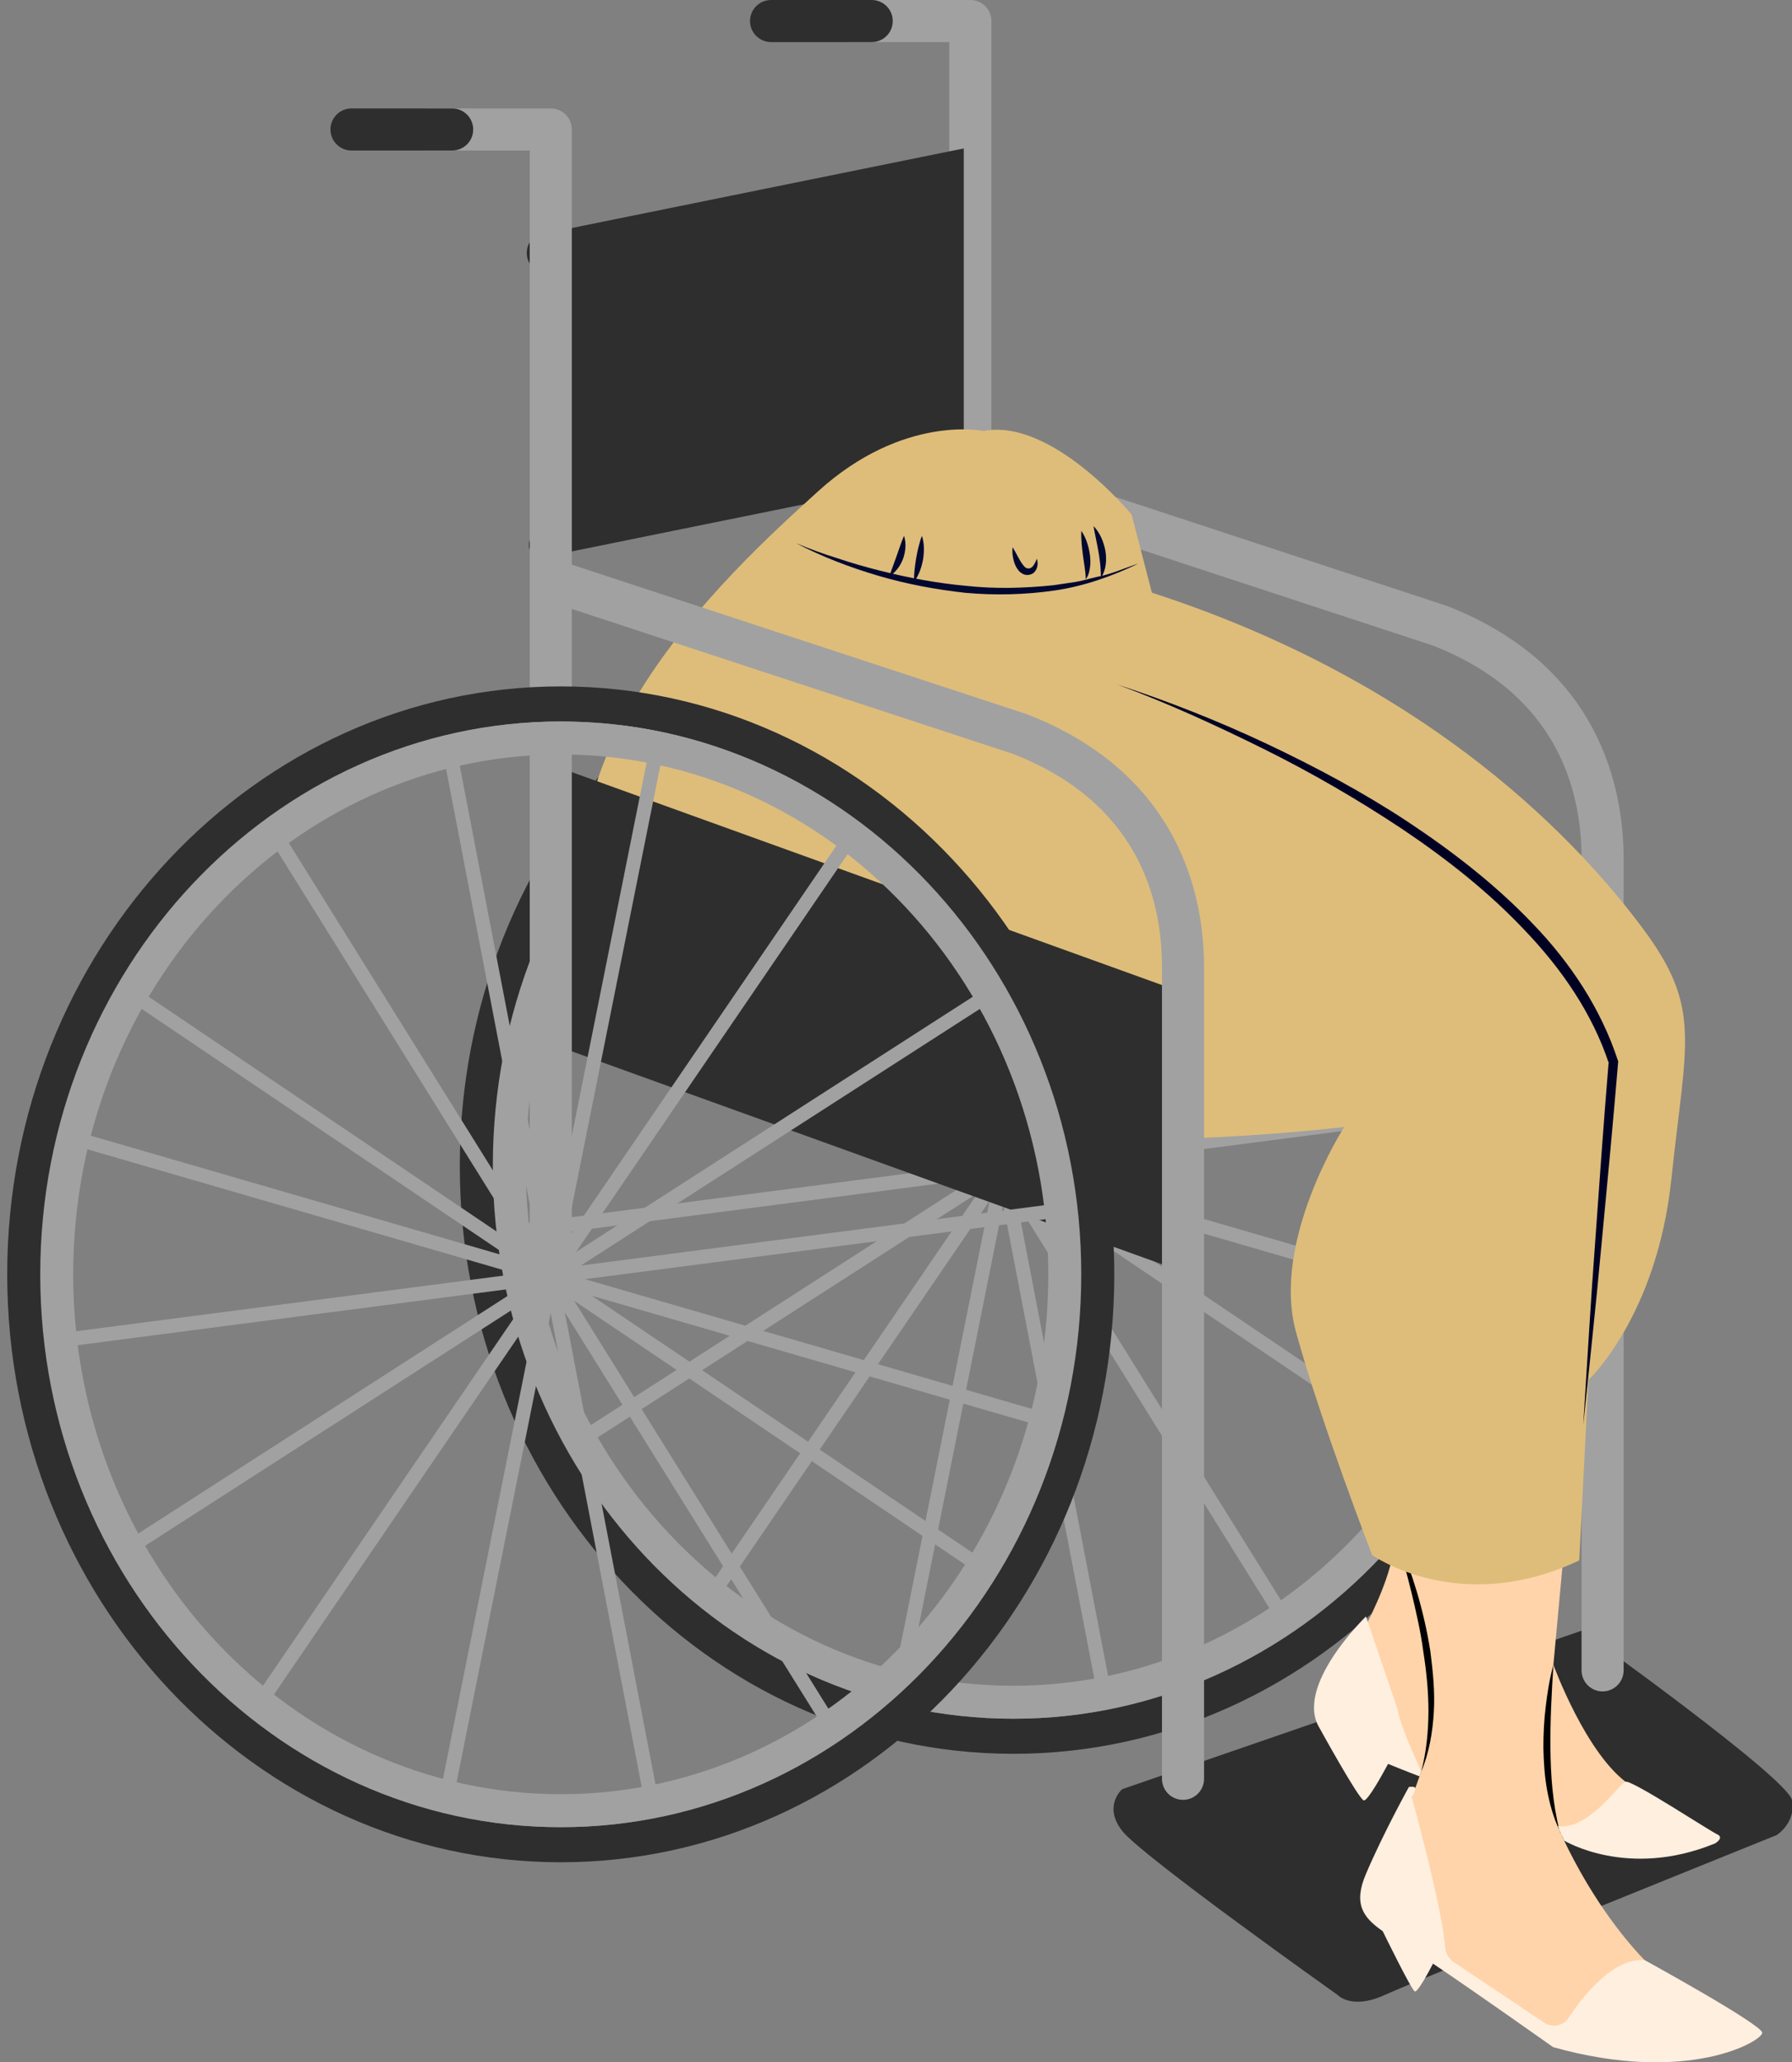
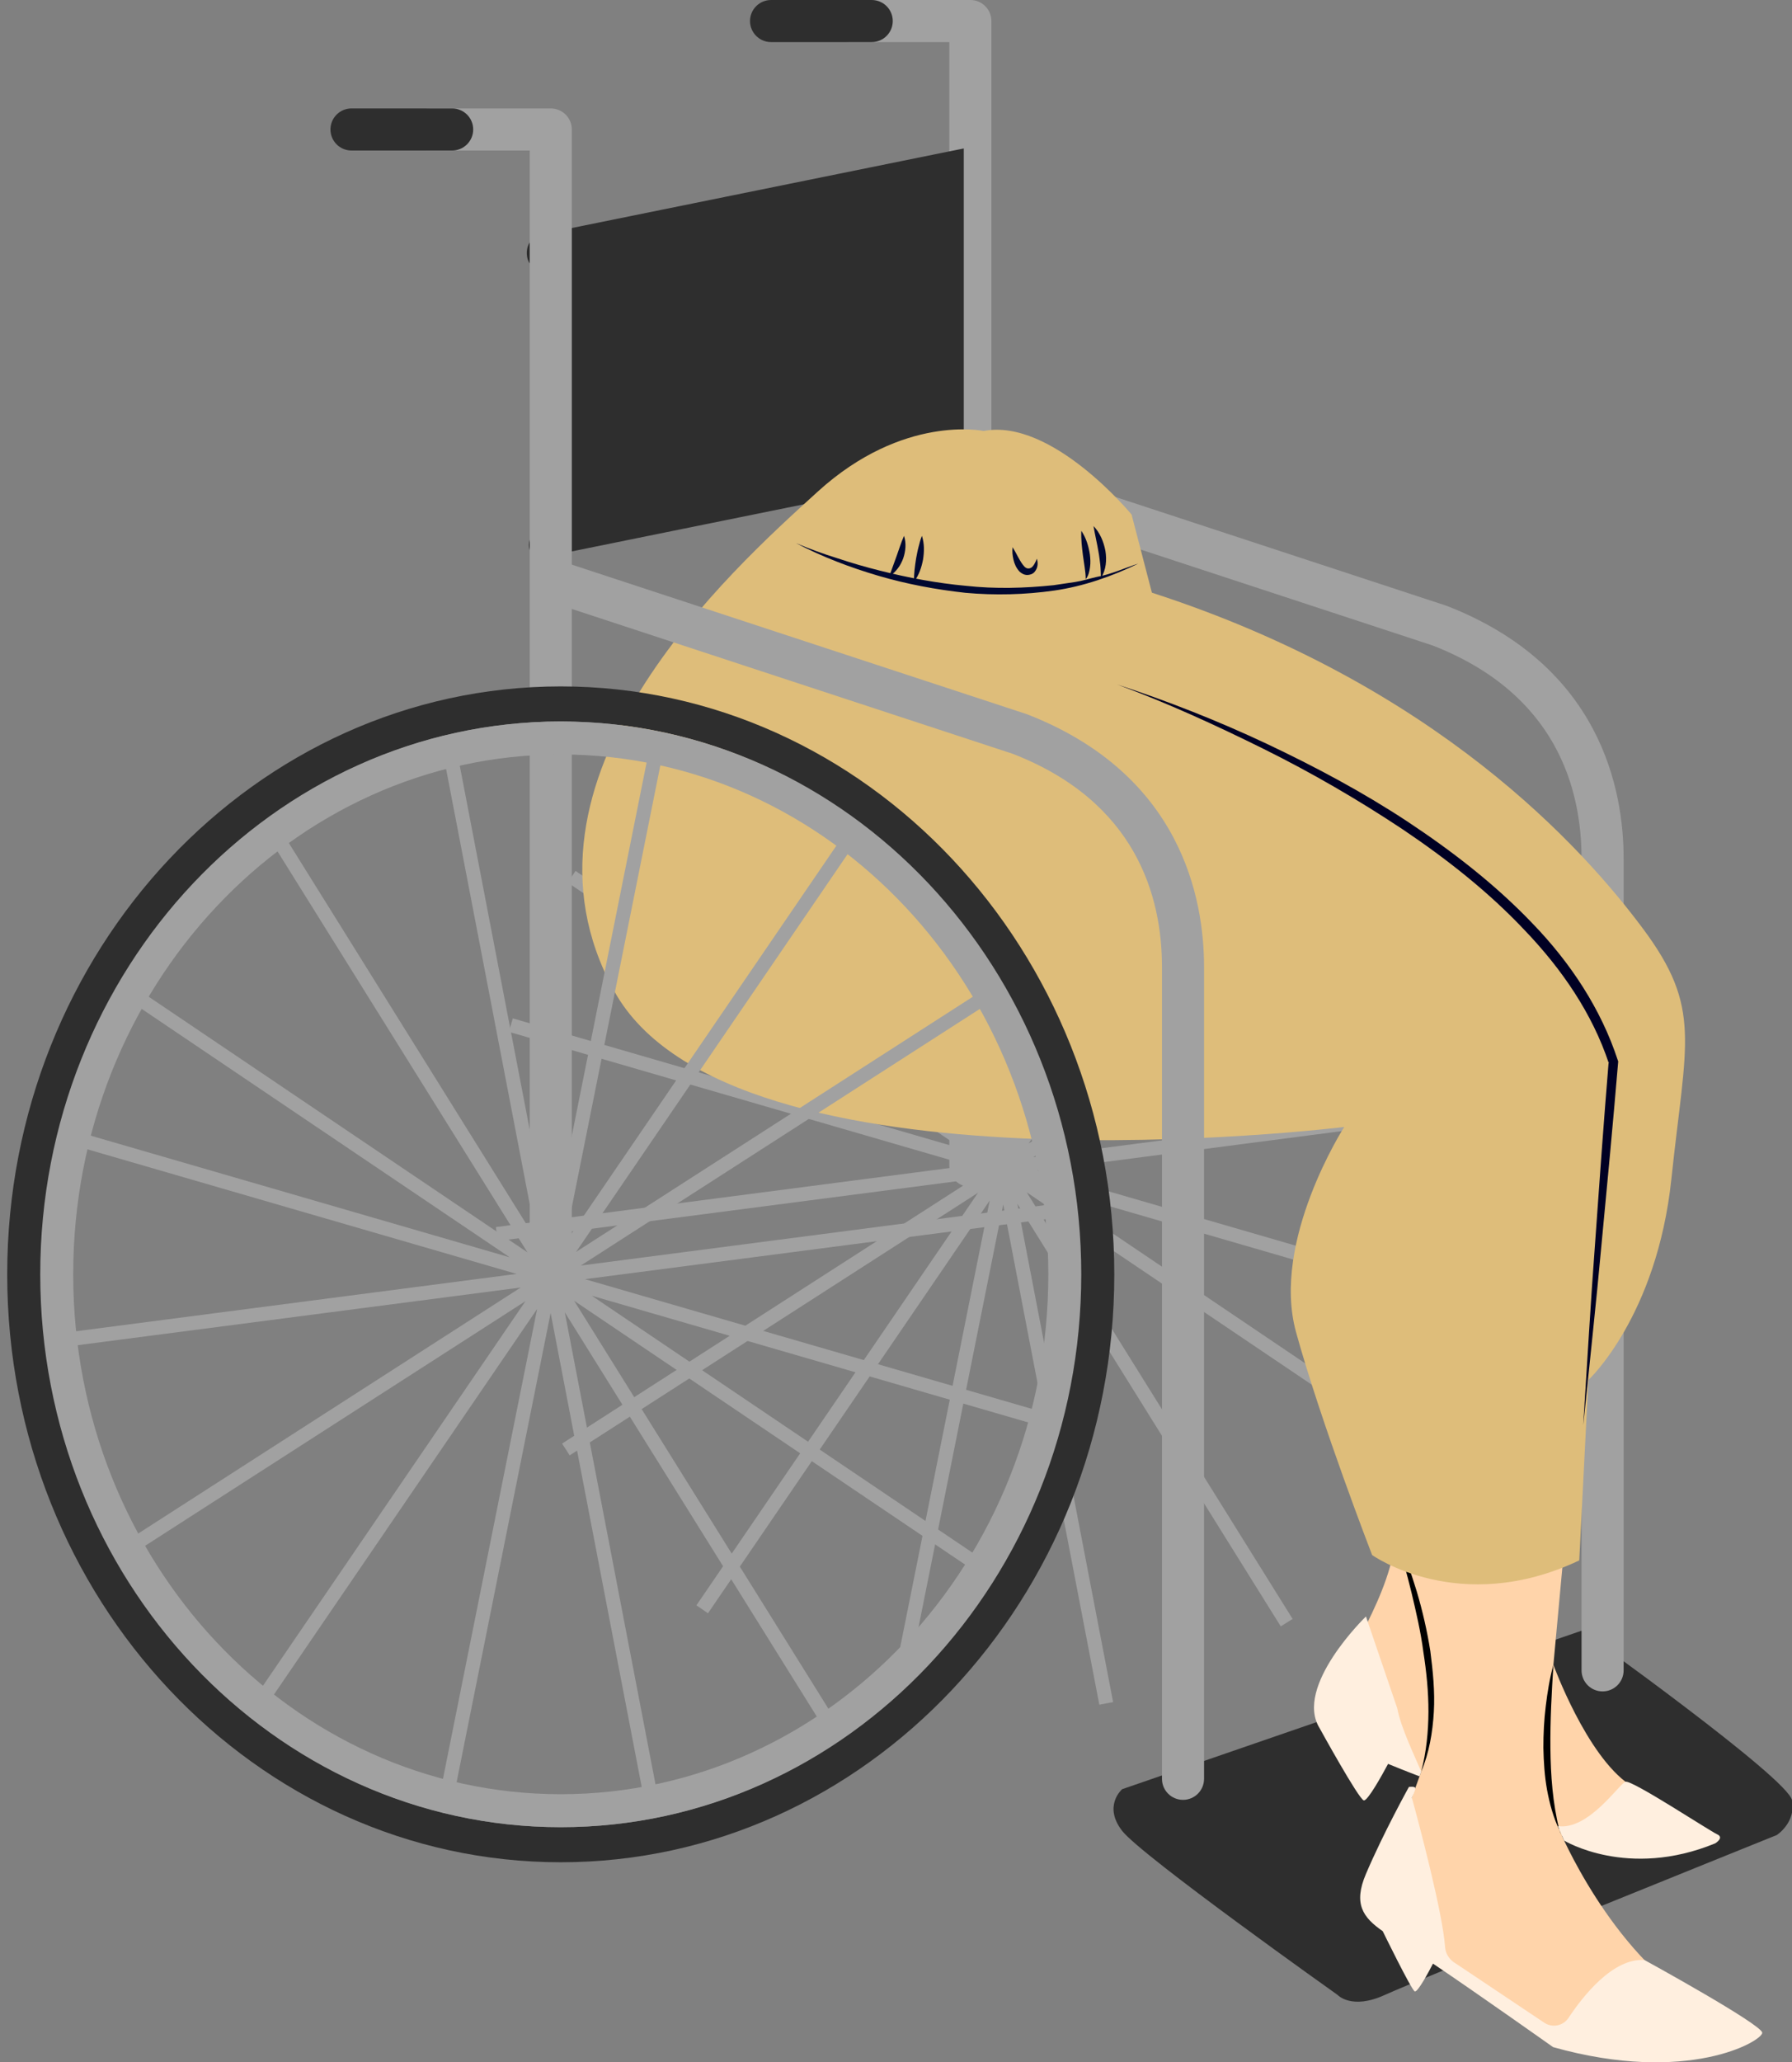
<svg xmlns="http://www.w3.org/2000/svg" width="127.762px" height="147px" viewBox="-0.514 0 127.762 147" fill="none">
  <rect x="-0.514" y="0" width="127.762" height="147" fill="#808080" stroke="none" />
  <g id="Female Character Sitting Wheelchair/Lower Body/Wheelchair 6">
    <g id="Back Wheelchair">
      <g id="Group 3">
        <path id="Fill 1" fill-rule="evenodd" clip-rule="evenodd" d="M112.244 116.235L79.492 127.531C79.492 127.531 78.105 128.719 79.492 130.504C80.879 132.287 94.85 142.196 94.85 142.196C94.85 142.196 95.841 143.286 98.22 142.196C100.598 141.105 126.162 130.8 126.162 130.8C126.162 130.8 127.549 129.909 127.252 128.324C126.954 126.738 112.244 116.235 112.244 116.235" fill="#2E2E2E" />
      </g>
      <path id="Fill 4" fill-rule="evenodd" clip-rule="evenodd" d="M107.201 79.057L107.072 78.065L73.164 82.477L102.48 63.626L101.939 62.785L72.825 81.506L92.905 52.096L92.079 51.532L71.994 80.948L79.144 45.272L78.164 45.075L71.032 80.664L64.179 45.011L63.196 45.201L70.022 80.713L51.246 50.597L50.398 51.126L69.357 81.536L40.52 62.079L39.962 62.908L68.098 81.891L36.047 72.589L35.767 73.55L68.582 83.074L34.841 87.465L34.97 88.457L68.878 84.044L39.561 102.896L40.102 103.738L69.217 85.016L49.137 114.426L49.963 114.991L70.047 85.574L62.897 121.25L63.878 121.448L71.011 85.857L77.863 121.511L78.846 121.322L72.02 85.806L90.797 115.925L91.644 115.396L72.686 84.987L101.521 104.443L102.08 103.615L73.943 84.629L105.996 93.933L106.275 92.972L73.461 83.448L107.201 79.057Z" fill="#A1A1A1" />
-       <path id="Fill 6" fill-rule="evenodd" clip-rule="evenodd" d="M71.733 41.197C49.972 41.197 32.268 59.996 32.268 83.104C32.268 106.211 49.972 125.01 71.733 125.01C93.495 125.01 111.199 106.211 111.199 83.104C111.199 59.996 93.495 41.197 71.733 41.197M71.733 43.697C92.116 43.697 108.699 61.375 108.699 83.104C108.699 104.833 92.116 122.51 71.733 122.51C51.35 122.51 34.768 104.833 34.768 83.104C34.768 61.375 51.35 43.697 71.733 43.697" fill="#2E2E2E" />
-       <path id="Fill 8" fill-rule="evenodd" clip-rule="evenodd" d="M71.733 43.697C51.271 43.697 34.623 61.375 34.623 83.104C34.623 104.833 51.271 122.51 71.733 122.51C92.196 122.51 108.845 104.833 108.845 83.104C108.845 61.375 92.196 43.697 71.733 43.697M71.733 46.048C90.9 46.048 106.494 62.671 106.494 83.104C106.494 103.536 90.9 120.159 71.733 120.159C52.566 120.159 36.974 103.536 36.974 83.104C36.974 62.671 52.566 46.048 71.733 46.048" fill="#A1A1A1" />
      <path id="Fill 10" fill-rule="evenodd" clip-rule="evenodd" d="M113.744 82.928L68.667 66.668V46.765L113.744 63.026V82.928Z" fill="#2E2E2E" />
      <path id="Fill 12" fill-rule="evenodd" clip-rule="evenodd" d="M68.668 84.605C67.84 84.605 67.168 83.933 67.168 83.105V3H60.093C59.265 3 58.593 2.328 58.593 1.5C58.593 0.671 59.265 0 60.093 0H68.668C69.496 0 70.168 0.671 70.168 1.5V83.105C70.168 83.933 69.496 84.605 68.668 84.605" fill="#A1A1A1" />
      <path id="Fill 14" fill-rule="evenodd" clip-rule="evenodd" d="M61.636 3H54.459C53.632 3 52.959 2.328 52.959 1.5C52.959 0.671 53.632 0 54.459 0H61.636C62.465 0 63.136 0.671 63.136 1.5C63.136 2.328 62.465 3 61.636 3" fill="#2E2E2E" />
      <path id="Fill 16" fill-rule="evenodd" clip-rule="evenodd" d="M113.744 120.562V120.562C112.915 120.562 112.244 119.89 112.244 119.062V61.199C112.244 56.153 110.398 49.419 101.606 46.002L68.2 35.029L69.136 32.179L102.617 43.179C113.613 47.451 115.244 56.301 115.244 61.199V119.062C115.244 119.89 114.572 120.562 113.744 120.562" fill="#A1A1A1" />
      <path id="Fill 18" fill-rule="evenodd" clip-rule="evenodd" d="M38.891 16.529C38.891 16.529 36.985 16.548 37.045 18.107C37.086 19.161 38.061 19.348 38.697 19.361C38.59 21.02 38.479 22.963 38.479 23.89C38.479 26.347 38.822 31.102 38.891 33.508C38.914 34.301 38.913 35.924 38.907 37.293C38.33 37.448 37.196 37.876 37.196 38.838C37.196 40.128 38.891 39.58 38.891 39.58L68.199 33.631V10.58L38.891 16.529Z" fill="#2E2E2E" />
    </g>
    <g id="Lower">
      <path id="Fill 1_2" fill-rule="evenodd" clip-rule="evenodd" d="M58.733 35.215C58.733 35.215 63.996 31.614 69.674 31.891C75.352 32.168 79.664 33.968 81.248 42.694C81.248 42.694 94.049 45.048 106.791 56.958C119.532 68.868 120.086 69.284 118.424 78.979C116.762 88.673 111.915 100.445 111.915 100.445L110.237 118.667C110.237 118.667 112.585 125.131 115.662 127.208C118.74 129.286 120.691 130.286 119.1 131.748C117.509 133.211 117.125 131.441 114.046 131.748C110.968 132.057 110.661 130.441 110.661 130.441C110.661 130.441 114.277 139.136 120.664 142.906C120.664 142.906 122.819 144.907 120.664 145.83C118.509 146.754 112.507 146.677 109.66 144.753C106.813 142.829 100.965 137.904 99.041 137.366C97.117 136.827 98.041 133.98 98.041 133.98L100.811 126.285C100.811 126.285 100.042 125.284 97.887 124.592C95.732 123.9 94.578 120.976 94.809 119.899C95.04 118.82 98.887 113.358 98.964 109.356C98.964 109.356 97.04 103.893 94.424 99.044C91.808 94.196 95.193 82.423 97.117 79.268C97.117 79.268 94.116 79.73 88.422 80.192C82.728 80.653 63.387 82.041 52.045 75.794C40.703 69.546 41.819 48.364 58.733 35.215" fill="#FFD4AA" />
      <path id="Fill 3" fill-rule="evenodd" clip-rule="evenodd" d="M74.058 50.845C77.779 51.699 81.455 52.779 85.049 54.089C88.64 55.407 92.177 56.898 95.558 58.712C98.93 60.533 102.192 62.609 105.097 65.149C108.009 67.66 110.504 70.753 112.038 74.332L112.064 74.393L112.065 74.46C112.092 78.791 112.076 83.121 112.053 87.452C112.052 91.783 111.964 96.115 111.915 100.446C111.804 96.116 111.652 91.786 111.59 87.455C111.503 83.126 111.424 78.796 111.389 74.465L111.415 74.593C109.915 71.145 107.451 68.18 104.609 65.702C101.781 63.19 98.575 61.113 95.248 59.285C91.908 57.476 88.451 55.866 84.898 54.488C81.348 53.112 77.747 51.833 74.058 50.845" fill="#7A3710" />
      <path id="Fill 5" fill-rule="evenodd" clip-rule="evenodd" d="M98.964 109.356C99.588 110.666 100.069 112.037 100.491 113.424C100.905 114.816 101.231 116.235 101.46 117.673C101.645 119.115 101.798 120.572 101.712 122.033C101.625 123.487 101.379 124.947 100.811 126.286C101.18 124.882 101.32 123.453 101.328 122.023C101.333 120.592 101.187 119.163 100.966 117.748C100.782 116.325 100.453 114.924 100.122 113.525C99.78 112.127 99.395 110.738 98.964 109.356" fill="black" />
      <path id="Fill 7" fill-rule="evenodd" clip-rule="evenodd" d="M110.238 118.667C110.112 120.652 110.004 122.619 110.023 124.586C110.042 126.553 110.183 128.507 110.661 130.44C110.23 129.54 109.968 128.563 109.784 127.579C109.606 126.592 109.544 125.59 109.523 124.591C109.521 123.591 109.57 122.593 109.693 121.603C109.813 120.613 109.971 119.628 110.238 118.667" fill="black" />
      <path id="Fill 9" fill-rule="evenodd" clip-rule="evenodd" d="M96.789 79.316C96.856 78.751 97.118 78.257 97.432 77.814C97.76 77.382 98.161 76.993 98.678 76.76C98.562 77.022 98.415 77.243 98.276 77.466C98.139 77.692 97.983 77.9 97.833 78.112C97.517 78.525 97.201 78.931 96.789 79.316" fill="#7A3710" />
      <path id="Fill 11" fill-rule="evenodd" clip-rule="evenodd" d="M110.562 130.163L111.002 131.194C111.002 131.194 115.524 133.963 121.771 131.393C121.771 131.393 122.451 130.988 121.908 130.745C121.365 130.501 115.827 126.853 115.378 127.001C114.93 127.147 112.74 130.474 110.562 130.163" fill="#FFEFDF" />
      <path id="Fill 13" fill-rule="evenodd" clip-rule="evenodd" d="M100.811 126.285C100.434 125.338 99.373 123.212 99.104 121.764L96.872 115.22C96.872 115.22 91.707 120.217 93.577 123.197C93.577 123.197 96.369 128.272 96.721 128.331C96.995 128.377 98.011 126.547 98.45 125.728C99.696 126.241 100.691 126.616 100.691 126.616L100.811 126.285Z" fill="#FFEFDF" />
      <g id="Group 17">
        <path id="Fill 15" fill-rule="evenodd" clip-rule="evenodd" d="M116.732 139.709C114.491 139.551 112.353 142.267 111.315 143.83C110.933 144.406 110.161 144.562 109.586 144.177L103.155 139.875C102.782 139.625 102.545 139.224 102.513 138.775C102.339 136.349 100.729 130.276 100.146 128.135C100.146 128.135 100.429 127.578 100.393 127.447C100.355 127.311 99.935 127.373 99.935 127.373C99.935 127.373 98.11 130.658 96.869 133.579C95.963 135.71 96.654 136.675 98.085 137.664L98.07 137.656C98.07 137.656 100.107 141.828 100.351 141.945C100.556 142.045 101.391 140.47 101.652 139.965C104.925 142.168 110.216 145.918 110.216 145.918C119.839 148.62 125.126 145.48 125.126 144.896C125.126 144.313 116.732 139.709 116.732 139.709" fill="#FFEFDF" />
      </g>
      <g id="Group 20">
        <path id="Fill 18_2" fill-rule="evenodd" clip-rule="evenodd" d="M69.615 30.72C69.615 30.72 63.892 29.491 57.785 35.045C51.679 40.601 34.971 55.497 43.264 70.618C51.557 85.74 95.323 80.33 95.323 80.33C95.323 80.33 90.1 88.448 91.886 94.945C93.673 101.442 97.313 110.843 97.313 110.843C97.313 110.843 103.533 115.276 112.079 111.225L112.732 98.366C112.732 98.366 117.615 93.837 118.649 84.032C119.682 74.227 120.849 71.87 116.62 66.191C112.377 60.492 101.927 48.82 81.611 42.246L80.163 36.676C80.163 36.676 74.494 29.784 69.615 30.72" fill="#DEBD7A" />
      </g>
      <path id="Fill 21" fill-rule="evenodd" clip-rule="evenodd" d="M56.234 38.713C57.201 39.125 58.189 39.482 59.19 39.792C60.183 40.125 61.189 40.416 62.203 40.67C64.23 41.181 66.286 41.57 68.362 41.758C70.437 41.986 72.528 41.928 74.598 41.713L76.145 41.484C76.661 41.407 77.158 41.24 77.667 41.126C78.703 40.939 79.656 40.492 80.658 40.166C78.768 41.079 76.753 41.792 74.651 42.094C72.556 42.393 70.423 42.447 68.316 42.255C66.213 42.024 64.127 41.635 62.102 41.039C60.078 40.443 58.099 39.688 56.234 38.713" fill="#000830" />
      <path id="Fill 23" fill-rule="evenodd" clip-rule="evenodd" d="M62.894 41.057L63.412 39.628C63.582 39.164 63.718 38.7 63.939 38.194C64.11 38.72 64.054 39.282 63.883 39.795C63.788 40.049 63.668 40.296 63.499 40.511C63.335 40.727 63.144 40.93 62.894 41.057" fill="#000830" />
      <path id="Fill 25" fill-rule="evenodd" clip-rule="evenodd" d="M64.653 41.46C64.639 40.875 64.717 40.342 64.801 39.803C64.854 39.536 64.898 39.27 64.97 39.003C65.041 38.736 65.102 38.468 65.216 38.193C65.396 38.754 65.383 39.333 65.294 39.889C65.187 40.441 65.011 40.99 64.653 41.46" fill="#000830" />
      <path id="Fill 27" fill-rule="evenodd" clip-rule="evenodd" d="M71.682 39.004C71.993 39.507 72.212 40.058 72.526 40.389C72.602 40.464 72.667 40.499 72.736 40.513C72.837 40.531 72.909 40.512 72.996 40.471C73.168 40.37 73.302 40.101 73.411 39.826C73.496 40.114 73.502 40.454 73.253 40.758C73.13 40.914 72.905 40.985 72.72 40.985C72.499 40.983 72.306 40.866 72.175 40.744C71.934 40.481 71.81 40.192 71.743 39.897C71.674 39.603 71.64 39.307 71.682 39.004" fill="#000830" />
      <path id="Fill 29" fill-rule="evenodd" clip-rule="evenodd" d="M76.582 37.837C76.925 38.35 77.097 38.926 77.189 39.516C77.225 39.813 77.245 40.116 77.201 40.421C77.162 40.721 77.094 41.04 76.892 41.285C76.894 40.979 76.856 40.703 76.817 40.423L76.694 39.583C76.626 39.018 76.549 38.45 76.582 37.837" fill="#000830" />
      <path id="Fill 31" fill-rule="evenodd" clip-rule="evenodd" d="M77.449 37.496C77.911 37.979 78.17 38.608 78.296 39.257C78.404 39.904 78.35 40.628 77.979 41.189C77.963 40.854 77.965 40.55 77.931 40.244C77.89 39.94 77.863 39.642 77.804 39.343C77.704 38.74 77.559 38.148 77.449 37.496" fill="#000830" />
      <path id="Fill 33" fill-rule="evenodd" clip-rule="evenodd" d="M79.124 48.787C82.752 49.973 86.317 51.378 89.778 53.007C93.234 54.641 96.624 56.446 99.829 58.558C103.023 60.673 106.084 63.034 108.749 65.825C111.423 68.59 113.63 71.894 114.836 75.597L114.857 75.659L114.851 75.726C114.489 80.042 114.083 84.353 113.67 88.665C113.28 92.977 112.802 97.284 112.364 101.593C112.642 97.27 112.881 92.945 113.208 88.627C113.512 84.307 113.823 79.987 114.178 75.671L114.192 75.801C113.009 72.231 110.821 69.057 108.214 66.333C105.623 63.576 102.617 61.219 99.469 59.1C96.303 56.997 93.005 55.083 89.593 53.39C86.18 51.7 82.709 50.102 79.124 48.787" fill="#000023" />
    </g>
    <g id="Front Wheelchair">
-       <path id="Fill 74" fill-rule="evenodd" clip-rule="evenodd" d="M83.83 90.657L38.753 74.397V54.495L83.83 70.755V90.657Z" fill="#2E2E2E" />
      <path id="Fill 76" fill-rule="evenodd" clip-rule="evenodd" d="M38.754 92.334C37.926 92.334 37.254 91.662 37.254 90.834V10.73H30.179C29.351 10.73 28.679 10.058 28.679 9.23C28.679 8.401 29.351 7.73 30.179 7.73H38.754C39.582 7.73 40.254 8.401 40.254 9.23V90.834C40.254 91.662 39.582 92.334 38.754 92.334" fill="#A1A1A1" />
      <path id="Fill 78" fill-rule="evenodd" clip-rule="evenodd" d="M31.723 10.729H24.546C23.718 10.729 23.046 10.057 23.046 9.229C23.046 8.401 23.718 7.729 24.546 7.729H31.723C32.551 7.729 33.223 8.401 33.223 9.229C33.223 10.057 32.551 10.729 31.723 10.729" fill="#2E2E2E" />
      <path id="Fill 80" fill-rule="evenodd" clip-rule="evenodd" d="M83.83 128.292V128.292C83.001 128.292 82.33 127.62 82.33 126.792V68.929C82.33 63.883 80.484 57.149 71.692 53.732L38.286 42.759L39.222 39.909L72.703 50.909C83.699 55.181 85.33 64.031 85.33 68.929V126.792C85.33 127.62 84.659 128.292 83.83 128.292" fill="#A1A1A1" />
      <path id="Fill 82" fill-rule="evenodd" clip-rule="evenodd" d="M74.934 86.786L74.805 85.794L40.897 90.207L70.213 71.355L69.672 70.514L40.558 89.235L60.638 59.825L59.812 59.261L39.727 88.677L46.877 53.001L45.897 52.804L38.764 88.393L31.912 52.74L30.929 52.93L37.755 88.442L18.979 58.326L18.131 58.855L37.09 89.265L8.253 69.808L7.695 70.637L35.831 89.621L3.78 80.318L3.5 81.279L36.315 90.803L2.574 95.194L2.703 96.186L36.61 91.773L7.294 110.625L7.835 111.467L36.95 92.745L16.87 122.155L17.696 122.72L37.78 93.304L30.63 128.979L31.611 129.177L38.744 93.587L45.596 129.24L46.579 129.051L39.752 93.536L58.53 123.654L59.377 123.125L40.419 92.717L69.254 112.172L69.813 111.344L41.676 92.359L73.729 101.662L74.008 100.701L41.194 91.178L74.934 86.786Z" fill="#A1A1A1" />
      <g id="Group 86">
        <path id="Fill 84" fill-rule="evenodd" clip-rule="evenodd" d="M39.465 48.927C17.704 48.927 0 67.727 0 90.834C0 113.942 17.704 132.74 39.465 132.74C61.227 132.74 78.931 113.942 78.931 90.834C78.931 67.727 61.227 48.927 39.465 48.927M39.465 51.427C59.848 51.427 76.431 69.105 76.431 90.834C76.431 112.563 59.848 130.24 39.465 130.24C19.082 130.24 2.5 112.563 2.5 90.834C2.5 69.105 19.082 51.427 39.465 51.427" fill="#2E2E2E" />
      </g>
      <path id="Fill 87" fill-rule="evenodd" clip-rule="evenodd" d="M39.465 51.427C19.002 51.427 2.355 69.105 2.355 90.834C2.355 112.563 19.002 130.24 39.465 130.24C59.928 130.24 76.576 112.563 76.576 90.834C76.576 69.105 59.928 51.427 39.465 51.427M39.465 53.778C58.632 53.778 74.226 70.401 74.226 90.834C74.226 111.267 58.632 127.89 39.465 127.89C20.298 127.89 4.705 111.267 4.705 90.834C4.705 70.401 20.298 53.778 39.465 53.778" fill="#A1A1A1" />
    </g>
  </g>
</svg>